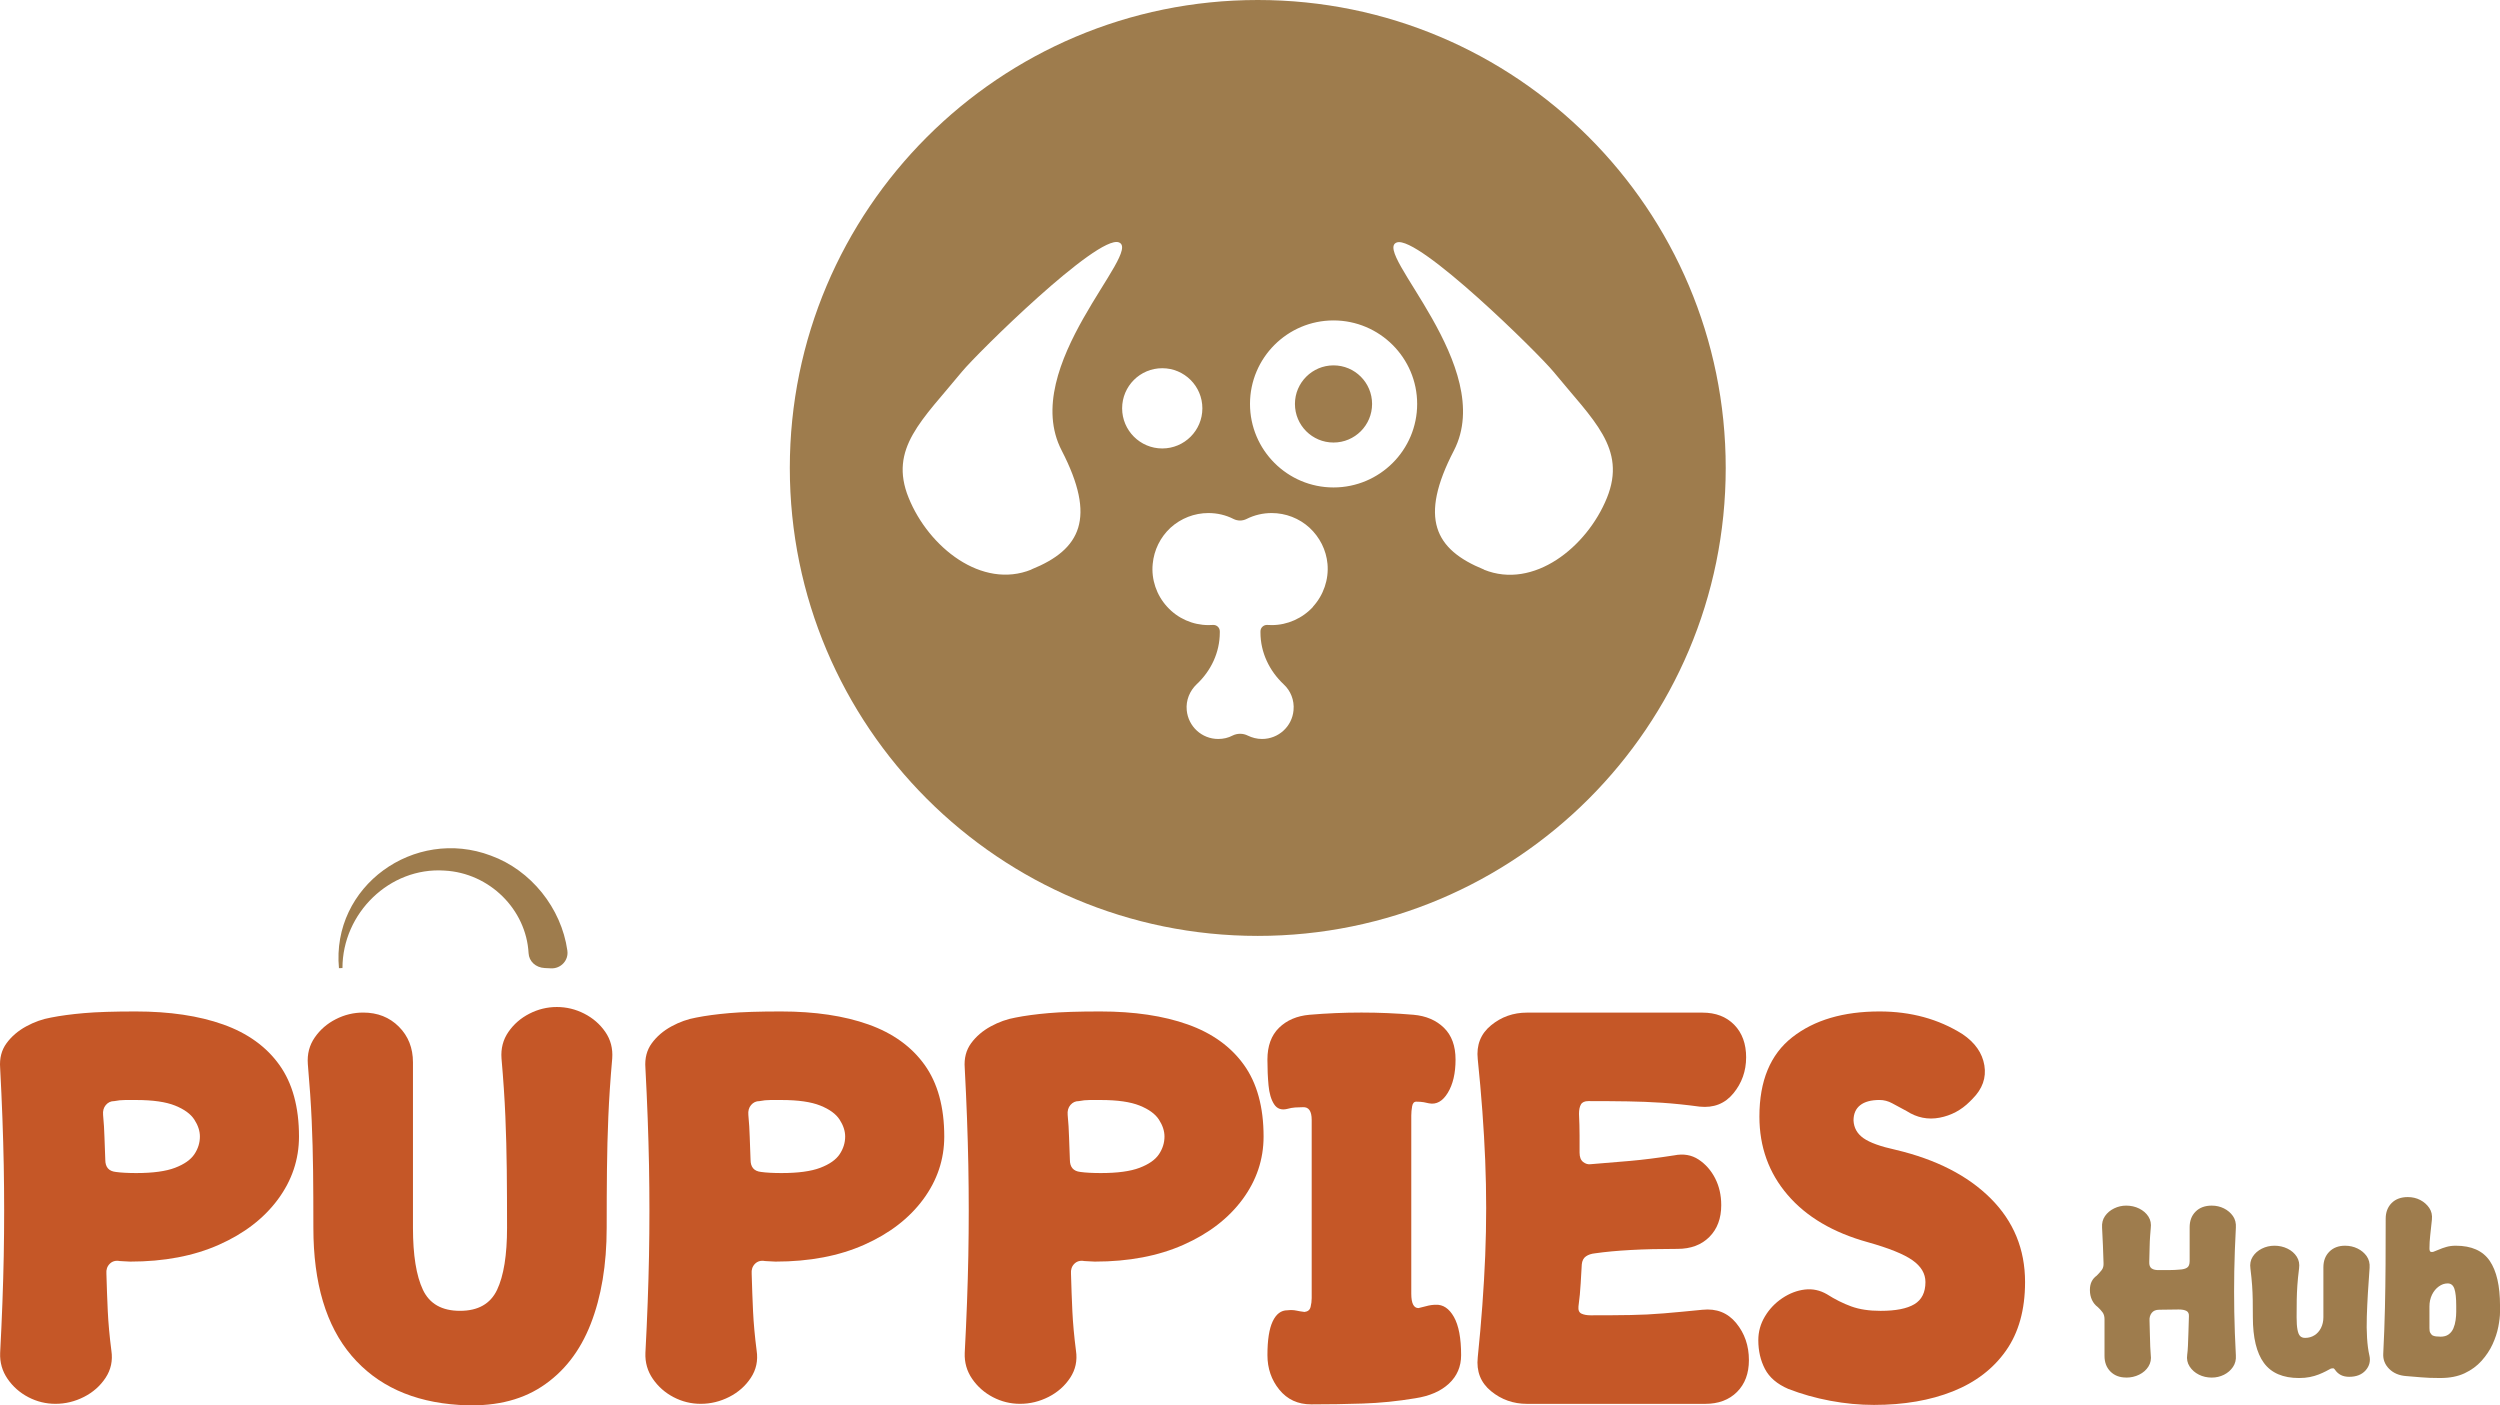
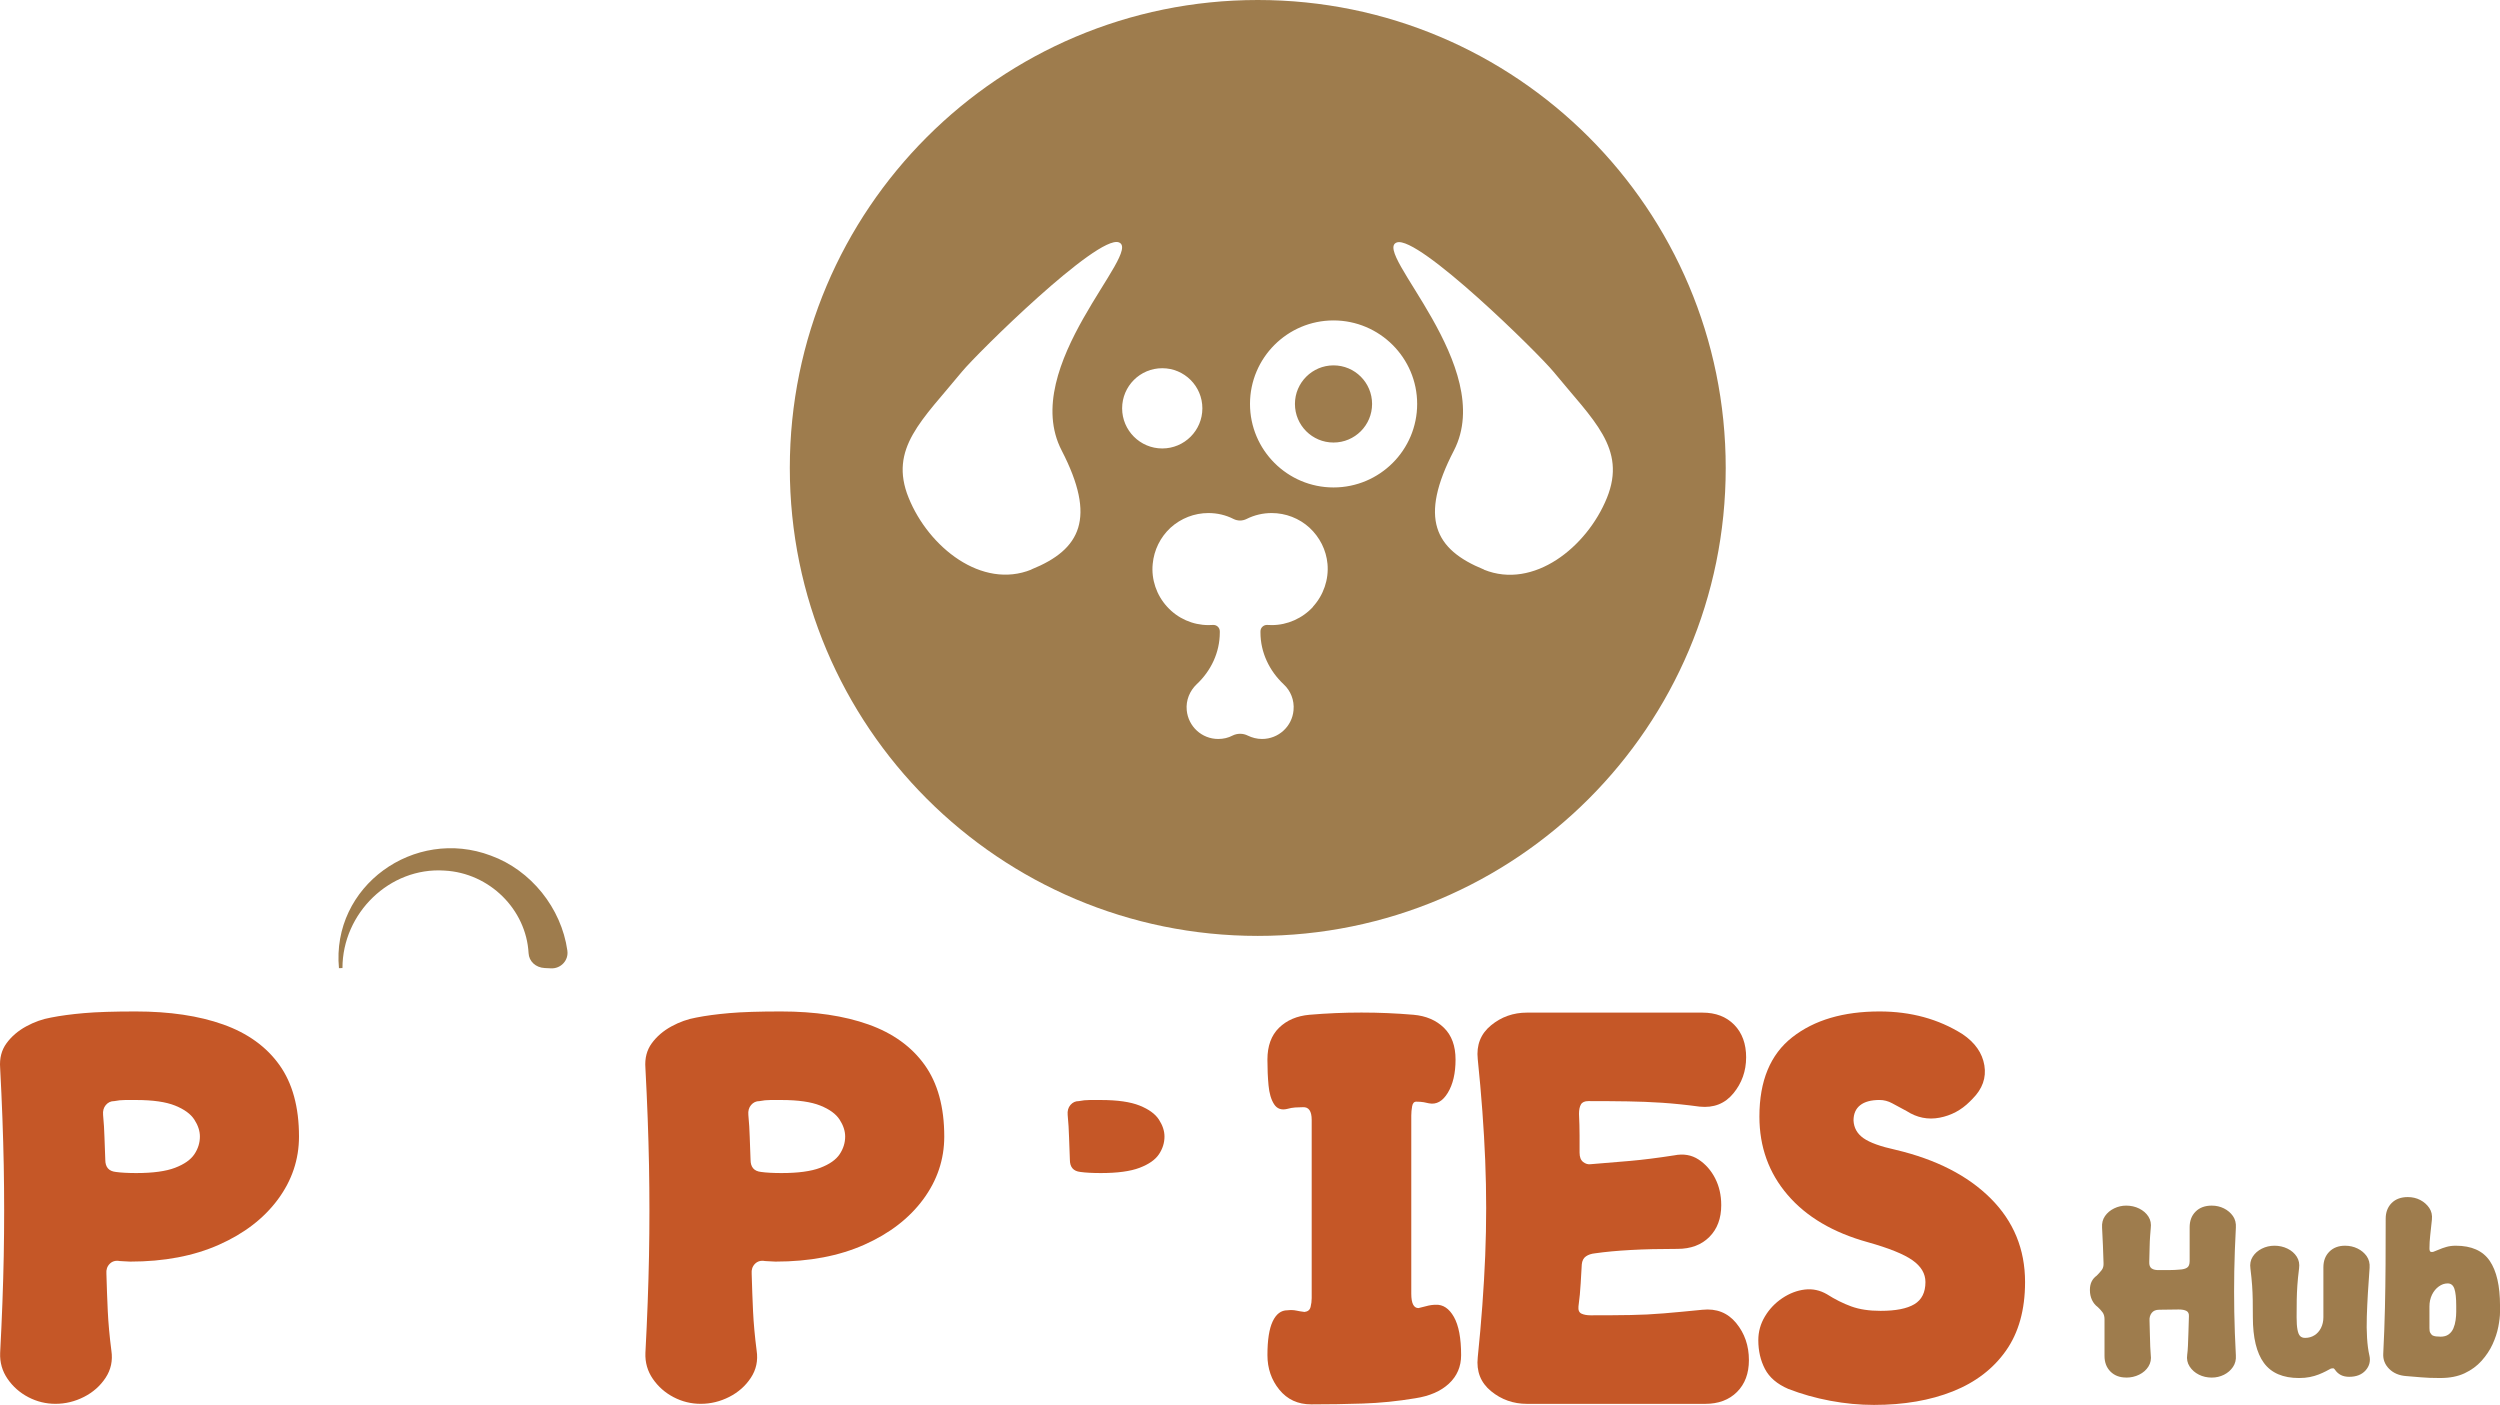
<svg xmlns="http://www.w3.org/2000/svg" id="Layer_2" data-name="Layer 2" viewBox="0 0 1416.28 796.15">
  <defs>
    <style>      .cls-1 {        fill: #9e7c4d;      }      .cls-1, .cls-2 {        stroke-width: 0px;      }      .cls-2 {        fill: #c55727;      }    </style>
  </defs>
  <g id="Layer_1-2" data-name="Layer 1">
    <g>
      <path class="cls-1" d="m755.45,206.99c-12.01,0-21.85,9.77-21.85,21.85s9.77,21.85,21.85,21.85,21.85-9.77,21.85-21.85-9.77-21.85-21.85-21.85Zm0,0c-12.01,0-21.85,9.77-21.85,21.85s9.77,21.85,21.85,21.85,21.85-9.77,21.85-21.85-9.77-21.85-21.85-21.85ZM712.54,0c-146.4,0-265.1,118.7-265.1,265.1s118.7,265.1,265.1,265.1,265.1-118.62,265.1-265.1S859.02,0,712.54,0Zm-128.23,322.66c-28.02,11.37-58.19-12.57-69.56-40.66-11.37-28.02,7.76-44.02,30.18-71.4,8.88-10.73,76.68-77.56,88.85-73.32,14.25,5.04-56.91,70.44-32.34,117.9,19.77,38.26,10.89,56.11-17.13,67.4v.08Zm51.39-91.33c0-12.57,10.17-22.73,22.73-22.73s22.73,10.17,22.73,22.73-10.17,22.73-22.73,22.73-22.73-10.25-22.73-22.73Zm108.22,112.38c-6,6.56-14.57,10.41-23.37,10.41-.88,0-1.68,0-2.56-.08h0c-2.08-.16-3.92,1.52-3.92,3.6v.72c0,11.21,5.04,21.69,13.13,29.3,3.92,3.6,6.16,8.96,5.6,14.73-.8,9.12-8.48,16.25-17.85,16.25-2.88,0-5.6-.72-8.08-1.92-2.72-1.36-5.92-1.36-8.64,0-2.4,1.28-5.2,1.92-8.08,1.92-9.36,0-16.97-7.12-17.85-16.25-.56-5.76,1.76-11.05,5.6-14.73,8.16-7.6,13.13-18.09,13.13-29.3v-.72c0-2.08-1.76-3.76-3.92-3.6h0c-.88,0-1.76.08-2.56.08-8.8,0-17.37-3.76-23.37-10.41-6-6.56-9.04-15.45-8.16-24.25.72-7.84,4.32-15.13,10.09-20.49,5.92-5.36,13.53-8.32,21.45-8.32,5.04,0,9.85,1.12,14.25,3.36,1.12.56,2.4.88,3.68.88s2.56-.32,3.68-.88c4.48-2.24,9.28-3.36,14.25-3.36,7.92,0,15.61,2.96,21.45,8.32,5.76,5.36,9.45,12.57,10.17,20.49.8,8.8-2.24,17.69-8.24,24.25h.16Zm11.53-67.56c-26.09,0-47.31-21.21-47.31-47.31s21.21-47.31,47.31-47.31,47.39,21.21,47.39,47.31-21.21,47.31-47.39,47.31Zm85.25,46.51c-28.02-11.37-36.9-29.14-17.05-67.4,24.49-47.47-46.67-112.86-32.34-117.9,12.09-4.24,80.04,62.59,88.85,73.32,22.41,27.37,41.54,43.3,30.18,71.4-11.37,28.02-41.62,52.03-69.64,40.66v-.08Zm-85.25-115.66c-12.01,0-21.85,9.77-21.85,21.85s9.77,21.85,21.85,21.85,21.85-9.77,21.85-21.85-9.77-21.85-21.85-21.85Zm0,0c-12.01,0-21.85,9.77-21.85,21.85s9.77,21.85,21.85,21.85,21.85-9.77,21.85-21.85-9.77-21.85-21.85-21.85Zm0,0c-12.01,0-21.85,9.77-21.85,21.85s9.77,21.85,21.85,21.85,21.85-9.77,21.85-21.85-9.77-21.85-21.85-21.85Z" />
      <g>
        <g>
          <path class="cls-2" d="m31.43,795.28c-5.44,0-10.55-1.25-15.36-3.76-4.81-2.51-8.73-5.96-11.76-10.35-3.03-4.39-4.44-9.3-4.23-14.73,1.04-19.65,1.72-37.99,2.04-55.02.31-17.03.31-34.12,0-51.26-.32-17.13-1-35.53-2.04-55.18-.42-5.43.78-10.08,3.6-13.95,2.82-3.86,6.53-7.05,11.13-9.56,4.59-2.51,9.3-4.18,14.11-5.02,5.22-1.04,11.44-1.88,18.66-2.51,7.21-.63,16.98-.94,29.31-.94,19.23,0,35.74,2.46,49.54,7.37,13.8,4.91,24.4,12.54,31.82,22.89,7.42,10.35,11.13,23.88,11.13,40.6,0,12.96-3.98,24.82-11.92,35.58-7.95,10.77-19.07,19.34-33.39,25.71-14.32,6.38-31.09,9.56-50.32,9.56-1.05,0-2.09-.05-3.13-.16-1.05-.1-1.99-.16-2.82-.16-2.3-.42-4.18.11-5.64,1.56-1.46,1.47-2.09,3.35-1.88,5.65.2,7.52.47,14.63.78,21.32.32,6.69.99,14.11,2.04,22.26.84,5.64-.26,10.76-3.29,15.36-3.03,4.6-7.11,8.21-12.23,10.82-5.13,2.61-10.5,3.92-16.15,3.92Zm33.23-171.49c-1.88,0-3.45.74-4.7,2.2-1.25,1.46-1.78,3.35-1.56,5.64.41,4.39.68,8.57.78,12.54.1,3.98.26,8.26.47,12.85,0,4.18,1.98,6.48,5.96,6.9,1.46.21,3.18.36,5.17.47,1.98.11,4.13.16,6.43.16,9.4,0,16.72-.99,21.94-2.98,5.22-1.99,8.88-4.55,10.97-7.68,2.09-3.13,3.13-6.48,3.13-10.03,0-3.14-1.04-6.32-3.13-9.56-2.09-3.24-5.75-5.9-10.97-7.99-5.23-2.09-12.54-3.14-21.94-3.14h-6.27c-2.09,0-4.18.21-6.27.63Z" />
-           <path class="cls-2" d="m205.74,573.63c8.15,0,14.89,2.66,20.22,7.99,5.33,5.33,7.99,12.07,7.99,20.22v93.74c0,15.47,1.88,27.17,5.64,35.11,3.76,7.95,10.76,11.91,21.01,11.91s17.24-3.96,21.01-11.91c3.76-7.94,5.64-19.65,5.64-35.11,0-12.12-.05-23.14-.16-33.08-.11-9.92-.37-19.91-.79-29.94-.42-10.03-1.15-21.01-2.19-32.92-.42-5.65.88-10.66,3.92-15.05,3.03-4.39,7-7.84,11.92-10.35,4.91-2.51,10.08-3.76,15.52-3.76s10.61,1.25,15.52,3.76c4.91,2.51,8.88,5.96,11.92,10.35,3.03,4.39,4.33,9.4,3.92,15.05-1.05,11.91-1.78,22.88-2.2,32.92-.42,10.03-.68,20.02-.78,29.94-.11,9.93-.16,20.96-.16,33.08,0,20.9-3.03,39.08-9.09,54.55-6.06,15.47-15.31,27.28-27.75,35.42-12.43,8.15-28.06,11.6-46.87,10.35-26.13-1.67-46.4-10.97-60.82-27.9-14.42-16.93-21.63-41.07-21.63-72.42,0-12.12-.05-22.89-.16-32.29-.11-9.41-.37-18.86-.79-28.37-.42-9.51-1.15-20.22-2.19-32.13-.42-5.65.88-10.66,3.92-15.05,3.03-4.39,7-7.84,11.92-10.35,4.91-2.51,10.08-3.76,15.52-3.76Z" />
          <path class="cls-2" d="m396.98,795.28c-5.44,0-10.55-1.25-15.36-3.76-4.81-2.51-8.73-5.96-11.76-10.35-3.03-4.39-4.44-9.3-4.23-14.73,1.04-19.65,1.72-37.99,2.04-55.02.31-17.03.31-34.12,0-51.26-.32-17.13-1-35.53-2.04-55.18-.42-5.43.78-10.08,3.6-13.95,2.82-3.86,6.53-7.05,11.13-9.56,4.59-2.51,9.3-4.18,14.11-5.02,5.22-1.04,11.44-1.88,18.66-2.51,7.21-.63,16.98-.94,29.31-.94,19.23,0,35.74,2.46,49.54,7.37,13.8,4.91,24.4,12.54,31.82,22.89,7.42,10.35,11.13,23.88,11.13,40.6,0,12.96-3.98,24.82-11.92,35.58-7.95,10.77-19.07,19.34-33.39,25.71-14.32,6.38-31.09,9.56-50.32,9.56-1.05,0-2.09-.05-3.13-.16-1.05-.1-1.99-.16-2.82-.16-2.3-.42-4.18.11-5.64,1.56-1.46,1.47-2.09,3.35-1.88,5.65.2,7.52.47,14.63.78,21.32.32,6.69.99,14.11,2.04,22.26.84,5.64-.26,10.76-3.29,15.36-3.03,4.6-7.11,8.21-12.23,10.82-5.13,2.61-10.5,3.92-16.15,3.92Zm33.23-171.49c-1.88,0-3.45.74-4.7,2.2-1.25,1.46-1.78,3.35-1.56,5.64.41,4.39.68,8.57.78,12.54.1,3.98.26,8.26.47,12.85,0,4.18,1.98,6.48,5.96,6.9,1.46.21,3.18.36,5.17.47,1.98.11,4.13.16,6.43.16,9.4,0,16.72-.99,21.94-2.98,5.22-1.99,8.88-4.55,10.97-7.68,2.09-3.13,3.13-6.48,3.13-10.03,0-3.14-1.04-6.32-3.13-9.56-2.09-3.24-5.75-5.9-10.97-7.99-5.23-2.09-12.54-3.14-21.94-3.14h-6.27c-2.09,0-4.18.21-6.27.63Z" />
-           <path class="cls-2" d="m577.88,795.28c-5.44,0-10.55-1.25-15.36-3.76-4.81-2.51-8.73-5.96-11.76-10.35-3.03-4.39-4.44-9.3-4.23-14.73,1.04-19.65,1.72-37.99,2.04-55.02.31-17.03.31-34.12,0-51.26-.32-17.13-1-35.53-2.04-55.18-.42-5.43.78-10.08,3.6-13.95,2.82-3.86,6.53-7.05,11.13-9.56,4.59-2.51,9.3-4.18,14.11-5.02,5.22-1.04,11.44-1.88,18.66-2.51,7.21-.63,16.98-.94,29.31-.94,19.23,0,35.74,2.46,49.54,7.37,13.8,4.91,24.4,12.54,31.82,22.89,7.42,10.35,11.13,23.88,11.13,40.6,0,12.96-3.98,24.82-11.92,35.58-7.95,10.77-19.07,19.34-33.39,25.71-14.32,6.38-31.09,9.56-50.32,9.56-1.05,0-2.09-.05-3.13-.16-1.05-.1-1.99-.16-2.82-.16-2.3-.42-4.18.11-5.64,1.56-1.46,1.47-2.09,3.35-1.88,5.65.2,7.52.47,14.63.78,21.32.32,6.69.99,14.11,2.04,22.26.84,5.64-.26,10.76-3.29,15.36-3.03,4.6-7.11,8.21-12.23,10.82-5.13,2.61-10.5,3.92-16.15,3.92Zm33.23-171.49c-1.88,0-3.45.74-4.7,2.2-1.25,1.46-1.78,3.35-1.56,5.64.41,4.39.68,8.57.78,12.54.1,3.98.26,8.26.47,12.85,0,4.18,1.98,6.48,5.96,6.9,1.46.21,3.18.36,5.17.47,1.98.11,4.13.16,6.43.16,9.4,0,16.72-.99,21.94-2.98,5.22-1.99,8.88-4.55,10.97-7.68,2.09-3.13,3.13-6.48,3.13-10.03,0-3.14-1.04-6.32-3.13-9.56-2.09-3.24-5.75-5.9-10.97-7.99-5.23-2.09-12.54-3.14-21.94-3.14h-6.27c-2.09,0-4.18.21-6.27.63Z" />
+           <path class="cls-2" d="m577.88,795.28Zm33.23-171.49c-1.88,0-3.45.74-4.7,2.2-1.25,1.46-1.78,3.35-1.56,5.64.41,4.39.68,8.57.78,12.54.1,3.98.26,8.26.47,12.85,0,4.18,1.98,6.48,5.96,6.9,1.46.21,3.18.36,5.17.47,1.98.11,4.13.16,6.43.16,9.4,0,16.72-.99,21.94-2.98,5.22-1.99,8.88-4.55,10.97-7.68,2.09-3.13,3.13-6.48,3.13-10.03,0-3.14-1.04-6.32-3.13-9.56-2.09-3.24-5.75-5.9-10.97-7.99-5.23-2.09-12.54-3.14-21.94-3.14h-6.27c-2.09,0-4.18.21-6.27.63Z" />
          <path class="cls-2" d="m742.79,795.59c-7.53,0-13.53-2.78-18.03-8.31-4.5-5.53-6.74-12.07-6.74-19.59,0-8.57.99-14.94,2.98-19.13,1.98-4.18,4.75-6.27,8.31-6.27,1.88-.2,3.55-.16,5.01.16,1.46.32,3.03.58,4.7.78,1.88-.2,3.03-1.14,3.44-2.82.42-1.67.63-3.34.63-5.01v-100.95c0-5.01-1.67-7.41-5.01-7.21-1.46,0-2.93.05-4.39.16-1.47.11-2.93.37-4.39.79-3.35.84-5.86-.05-7.53-2.67-1.67-2.61-2.72-6.16-3.13-10.66-.42-4.5-.63-9.35-.63-14.58,0-7.73,2.2-13.74,6.58-18.03,4.39-4.28,10.14-6.74,17.24-7.37,19.65-1.67,39.29-1.67,58.94,0,7.1.63,12.85,3.09,17.24,7.37,4.39,4.29,6.58,10.3,6.58,18.03s-1.47,14-4.39,18.81c-2.93,4.81-6.48,6.79-10.66,5.96-.84-.21-1.83-.42-2.98-.63-1.15-.2-2.56-.31-4.23-.31-1.25,0-2.04.89-2.35,2.66-.31,1.78-.47,3.5-.47,5.18v100.95c0,5.44,1.36,8.15,4.08,8.15,1.04-.21,2.51-.57,4.39-1.1,1.89-.52,3.66-.78,5.33-.78,4.18-.21,7.63,2.09,10.35,6.9,2.72,4.81,4.08,12.02,4.08,21.63,0,6.48-2.3,11.86-6.9,16.14-4.6,4.29-10.97,7.06-19.13,8.31-10.03,1.67-19.96,2.67-29.78,2.98-9.83.32-19.54.47-29.16.47Z" />
          <path class="cls-2" d="m989.2,599.02c0,7.73-2.41,14.52-7.21,20.37-4.81,5.86-11.18,8.36-19.12,7.53-7.74-1.04-14.85-1.77-21.32-2.2-6.48-.42-12.97-.68-19.44-.78-6.48-.1-13.9-.16-22.26-.16-2.09,0-3.5.63-4.23,1.89-.73,1.25-1.1,3.03-1.1,5.33.21,4.39.32,8.46.32,12.23v9.72c0,2.51.68,4.29,2.04,5.33,1.36,1.05,2.77,1.47,4.23,1.25,7.94-.63,15.47-1.25,22.57-1.88,7.1-.63,15.37-1.67,24.77-3.13,5.22-1.04,9.82-.26,13.8,2.35,3.96,2.61,7.1,6.17,9.4,10.66,2.3,4.5,3.45,9.56,3.45,15.2,0,7.52-2.25,13.53-6.74,18.02-4.5,4.5-10.5,6.75-18.03,6.75-10.03,0-18.86.21-26.49.63-7.63.42-14.37,1.04-20.22,1.88-2.09.21-3.81.78-5.17,1.73-1.37.94-2.15,2.46-2.35,4.54-.21,3.13-.42,6.74-.63,10.82-.21,4.08-.63,8.42-1.25,13.01-.21,2.09.36,3.45,1.72,4.08,1.36.63,3.09.94,5.18.94,8.78,0,16.3-.05,22.57-.16,6.27-.1,12.54-.41,18.81-.94,6.27-.52,13.59-1.2,21.94-2.04,7.95-.83,14.32,1.68,19.13,7.53,4.81,5.85,7.21,12.85,7.21,21,0,7.53-2.25,13.54-6.74,18.03-4.5,4.5-10.51,6.74-18.03,6.74h-100.95c-7.74,0-14.53-2.41-20.38-7.21-5.86-4.81-8.36-11.18-7.52-19.12,2.08-20.27,3.49-39.45,4.23-57.53.73-18.08.73-36.1,0-54.08-.73-17.97-2.14-37.1-4.23-57.37-.84-7.94,1.67-14.32,7.52-19.12,5.85-4.81,12.64-7.21,20.38-7.21h99.38c7.53,0,13.53,2.3,18.03,6.9,4.5,4.6,6.74,10.77,6.74,18.5Z" />
          <path class="cls-2" d="m1147.22,726.31c0,15.67-3.61,28.64-10.82,38.87-7.21,10.24-17.24,17.92-30.09,23.04-12.85,5.12-27.75,7.68-44.68,7.68-8.15,0-16.41-.78-24.77-2.35-8.36-1.56-16.3-3.81-23.83-6.74-6.27-2.71-10.66-6.47-13.17-11.28-2.51-4.81-3.76-10.24-3.76-16.3,0-4.81,1.25-9.3,3.76-13.48,2.51-4.18,5.8-7.63,9.87-10.35,4.08-2.72,8.31-4.34,12.7-4.86,4.39-.52,8.57.36,12.54,2.66,4.6,2.93,9.19,5.23,13.8,6.9,4.6,1.68,10.14,2.51,16.61,2.51,8.57,0,14.94-1.25,19.13-3.76,4.18-2.51,6.27-6.69,6.27-12.54,0-4.81-2.46-8.94-7.37-12.39-4.91-3.45-13.32-6.84-25.24-10.19-19.65-5.43-34.8-14.36-45.46-26.8-10.66-12.43-15.99-27.22-15.99-44.36,0-20.27,6.21-35.27,18.66-44.99,12.43-9.72,28.89-14.58,49.38-14.58,17.77,0,33.44,4.29,47.03,12.85,7.1,4.81,11.23,10.72,12.38,17.71,1.15,7.01-1.1,13.32-6.74,18.97l-1.56,1.57c-4.81,4.81-10.51,7.84-17.09,9.09-6.58,1.25-12.8,0-18.65-3.76-3.14-1.67-5.86-3.13-8.15-4.39-2.3-1.26-4.7-1.89-7.21-1.89-4.81,0-8.46,1-10.97,2.98-2.51,1.99-3.76,4.86-3.76,8.63.2,4.18,2.08,7.52,5.64,10.03,3.55,2.51,9.61,4.7,18.18,6.58,22.99,5.44,40.96,14.63,53.92,27.59,12.96,12.97,19.44,28.74,19.44,47.34Z" />
          <path class="cls-1" d="m1204.5,780.39c-3.68,0-6.64-1.13-8.89-3.38-2.25-2.25-3.38-5.21-3.38-8.89v-20.8c0-1.56-.37-2.85-1.1-3.86-.74-1.01-1.66-2.02-2.76-3.03-1.38-1.01-2.46-2.35-3.24-4-.78-1.66-1.17-3.49-1.17-5.51v-.27c0-3.49,1.29-6.15,3.86-7.99,1.1-1.1,2.04-2.15,2.83-3.17.78-1.01,1.12-2.34,1.03-3.99-.09-3.77-.21-7.1-.35-9.99-.13-2.89-.3-6.22-.48-9.99-.18-2.57.37-4.77,1.66-6.61,1.28-1.84,3-3.29,5.16-4.34,2.16-1.05,4.43-1.58,6.82-1.58,2.66,0,5.12.55,7.37,1.65,2.25,1.11,4,2.62,5.24,4.55,1.24,1.93,1.67,4.18,1.31,6.75-.1,1.1-.21,2.55-.35,4.34-.13,1.79-.23,3.86-.27,6.2-.05,2.34-.12,5.12-.21,8.34-.09,1.84.37,3.1,1.38,3.79,1.01.69,2.48.99,4.41.89h5.72c1.88,0,3.79-.09,5.72-.27,1.84-.09,3.24-.46,4.2-1.1.97-.64,1.45-1.88,1.45-3.72v-19.15c0-3.68,1.12-6.64,3.38-8.89,2.25-2.25,5.31-3.38,9.16-3.38,2.48,0,4.78.53,6.89,1.58,2.11,1.06,3.81,2.51,5.1,4.34,1.28,1.84,1.83,4.04,1.65,6.61-.46,8.73-.76,16.93-.9,24.6-.13,7.67-.13,15.36,0,23.08.14,7.72.44,15.94.9,24.66.18,2.48-.37,4.66-1.65,6.55-1.29,1.89-2.99,3.35-5.1,4.41-2.12,1.05-4.41,1.59-6.89,1.59-2.66,0-5.1-.55-7.3-1.66-2.21-1.1-3.95-2.64-5.24-4.61-1.29-1.98-1.75-4.21-1.38-6.68.19-1.28.32-2.98.42-5.1.09-2.11.18-4.59.27-7.44.09-2.85.18-5.93.28-9.23.09-1.47-.37-2.48-1.38-3.03-1.01-.55-2.48-.83-4.41-.83s-3.68.03-5.51.07c-1.84.05-3.68.07-5.51.07-1.93,0-3.35.6-4.27,1.79-.92,1.2-1.33,2.62-1.24,4.27.09,2.75.16,5.42.21,7.99.04,2.57.11,4.87.2,6.89.09,2.02.18,3.54.28,4.55.36,2.48-.07,4.71-1.31,6.68-1.24,1.97-2.99,3.51-5.24,4.61-2.25,1.11-4.71,1.66-7.37,1.66Z" />
          <path class="cls-1" d="m1342.29,767.85c.73,3.22.02,6.04-2.14,8.48-2.16,2.43-5.26,3.65-9.3,3.65-1.84,0-3.42-.34-4.76-1.03-1.33-.69-2.46-1.72-3.38-3.1-.27-.46-.62-.69-1.03-.69s-.81.05-1.17.14c-.83.46-1.82.99-2.97,1.58-1.15.6-2.48,1.19-3.99,1.79-1.52.6-3.2,1.08-5.03,1.45-1.84.37-3.86.55-6.07.55-9.09,0-15.73-2.85-19.91-8.54-4.18-5.7-6.27-14.33-6.27-25.91,0-3.86-.02-7.14-.07-9.85-.05-2.71-.16-5.42-.35-8.13-.19-2.71-.51-5.9-.96-9.58-.37-2.57.07-4.83,1.31-6.75,1.24-1.93,2.96-3.44,5.16-4.54,2.21-1.11,4.6-1.66,7.17-1.66s5.12.55,7.37,1.66c2.25,1.1,3.99,2.61,5.23,4.54,1.24,1.93,1.68,4.18,1.31,6.75-.46,3.68-.78,6.87-.96,9.58-.19,2.71-.3,5.42-.35,8.13-.05,2.71-.07,5.99-.07,9.85,0,2.94.16,5.28.49,7.03.32,1.75.82,2.97,1.51,3.65.69.69,1.63,1.03,2.83,1.03,1.93,0,3.67-.48,5.24-1.45,1.56-.96,2.8-2.34,3.72-4.13.91-1.79,1.38-3.84,1.38-6.13v-28.24c0-3.67,1.12-6.64,3.37-8.89,2.25-2.25,5.22-3.38,8.89-3.38,2.57,0,4.94.53,7.1,1.59,2.16,1.06,3.88,2.5,5.17,4.34,1.28,1.84,1.84,4.04,1.65,6.61-.37,4.78-.69,9.51-.96,14.19-.28,4.69-.48,9.16-.62,13.44-.14,4.27-.1,8.29.14,12.06.23,3.77.66,7.08,1.31,9.92Z" />
          <path class="cls-1" d="m1382.52,780.67c-4.41,0-8.09-.14-11.02-.41-2.94-.28-5.7-.51-8.27-.69-4.04-.28-7.28-1.63-9.72-4.07-2.43-2.43-3.56-5.3-3.37-8.61.46-9.28.78-17.96.96-26.04.18-8.08.3-16.21.35-24.39.04-8.17.07-16.86.07-26.04,0-3.67,1.13-6.63,3.38-8.89,2.25-2.25,5.31-3.37,9.16-3.37,2.57,0,4.91.55,7.03,1.65,2.11,1.1,3.81,2.6,5.1,4.48,1.28,1.88,1.79,4.11,1.51,6.68-.37,3.4-.69,6.39-.96,8.96-.28,2.58-.42,5.01-.42,7.3,0,1.1.23,1.75.69,1.93.46.18.97.18,1.52,0,.83-.28,1.86-.69,3.1-1.24,1.24-.55,2.66-1.06,4.27-1.52s3.38-.69,5.31-.69c8.91,0,15.32,2.85,19.22,8.54,3.9,5.7,5.86,14.19,5.86,25.49v3.44c0,2.39-.33,5.22-.97,8.48-.64,3.26-1.72,6.55-3.24,9.85-1.51,3.31-3.58,6.43-6.2,9.37-2.62,2.94-5.84,5.3-9.65,7.09-3.81,1.79-8.38,2.69-13.71,2.69Zm0-23.42c1.93,0,3.49-.43,4.68-1.31,1.19-.87,2.09-2.02,2.69-3.44.6-1.43,1.01-2.97,1.24-4.62.23-1.66.35-3.22.35-4.69v-3.44c0-4.41-.35-7.63-1.04-9.65-.69-2.02-1.95-3.03-3.79-3.03s-3.42.57-5.03,1.72c-1.61,1.15-2.89,2.71-3.86,4.68-.96,1.98-1.45,4.21-1.45,6.68v12.26c0,1.19.14,2.04.42,2.55.27.5.64.99,1.1,1.44.64.37,1.38.6,2.21.69.82.1,1.65.14,2.48.14Z" />
        </g>
        <path class="cls-1" d="m192.03,548.58c-4.41-46.56,42.74-80.24,86.06-63.86,22.7,8.23,39.91,29.69,43.32,53.72v.08c.83,5.49-3.66,10.31-9.23,10.06l-3.58-.17c-5.16-.25-8.9-3.82-9.15-8.4-1.33-24.78-22.12-45.48-47.65-46.81-31.1-2.08-57.79,24.2-57.79,55.21l-2.16.08h0l.17.08Z" />
      </g>
    </g>
  </g>
</svg>